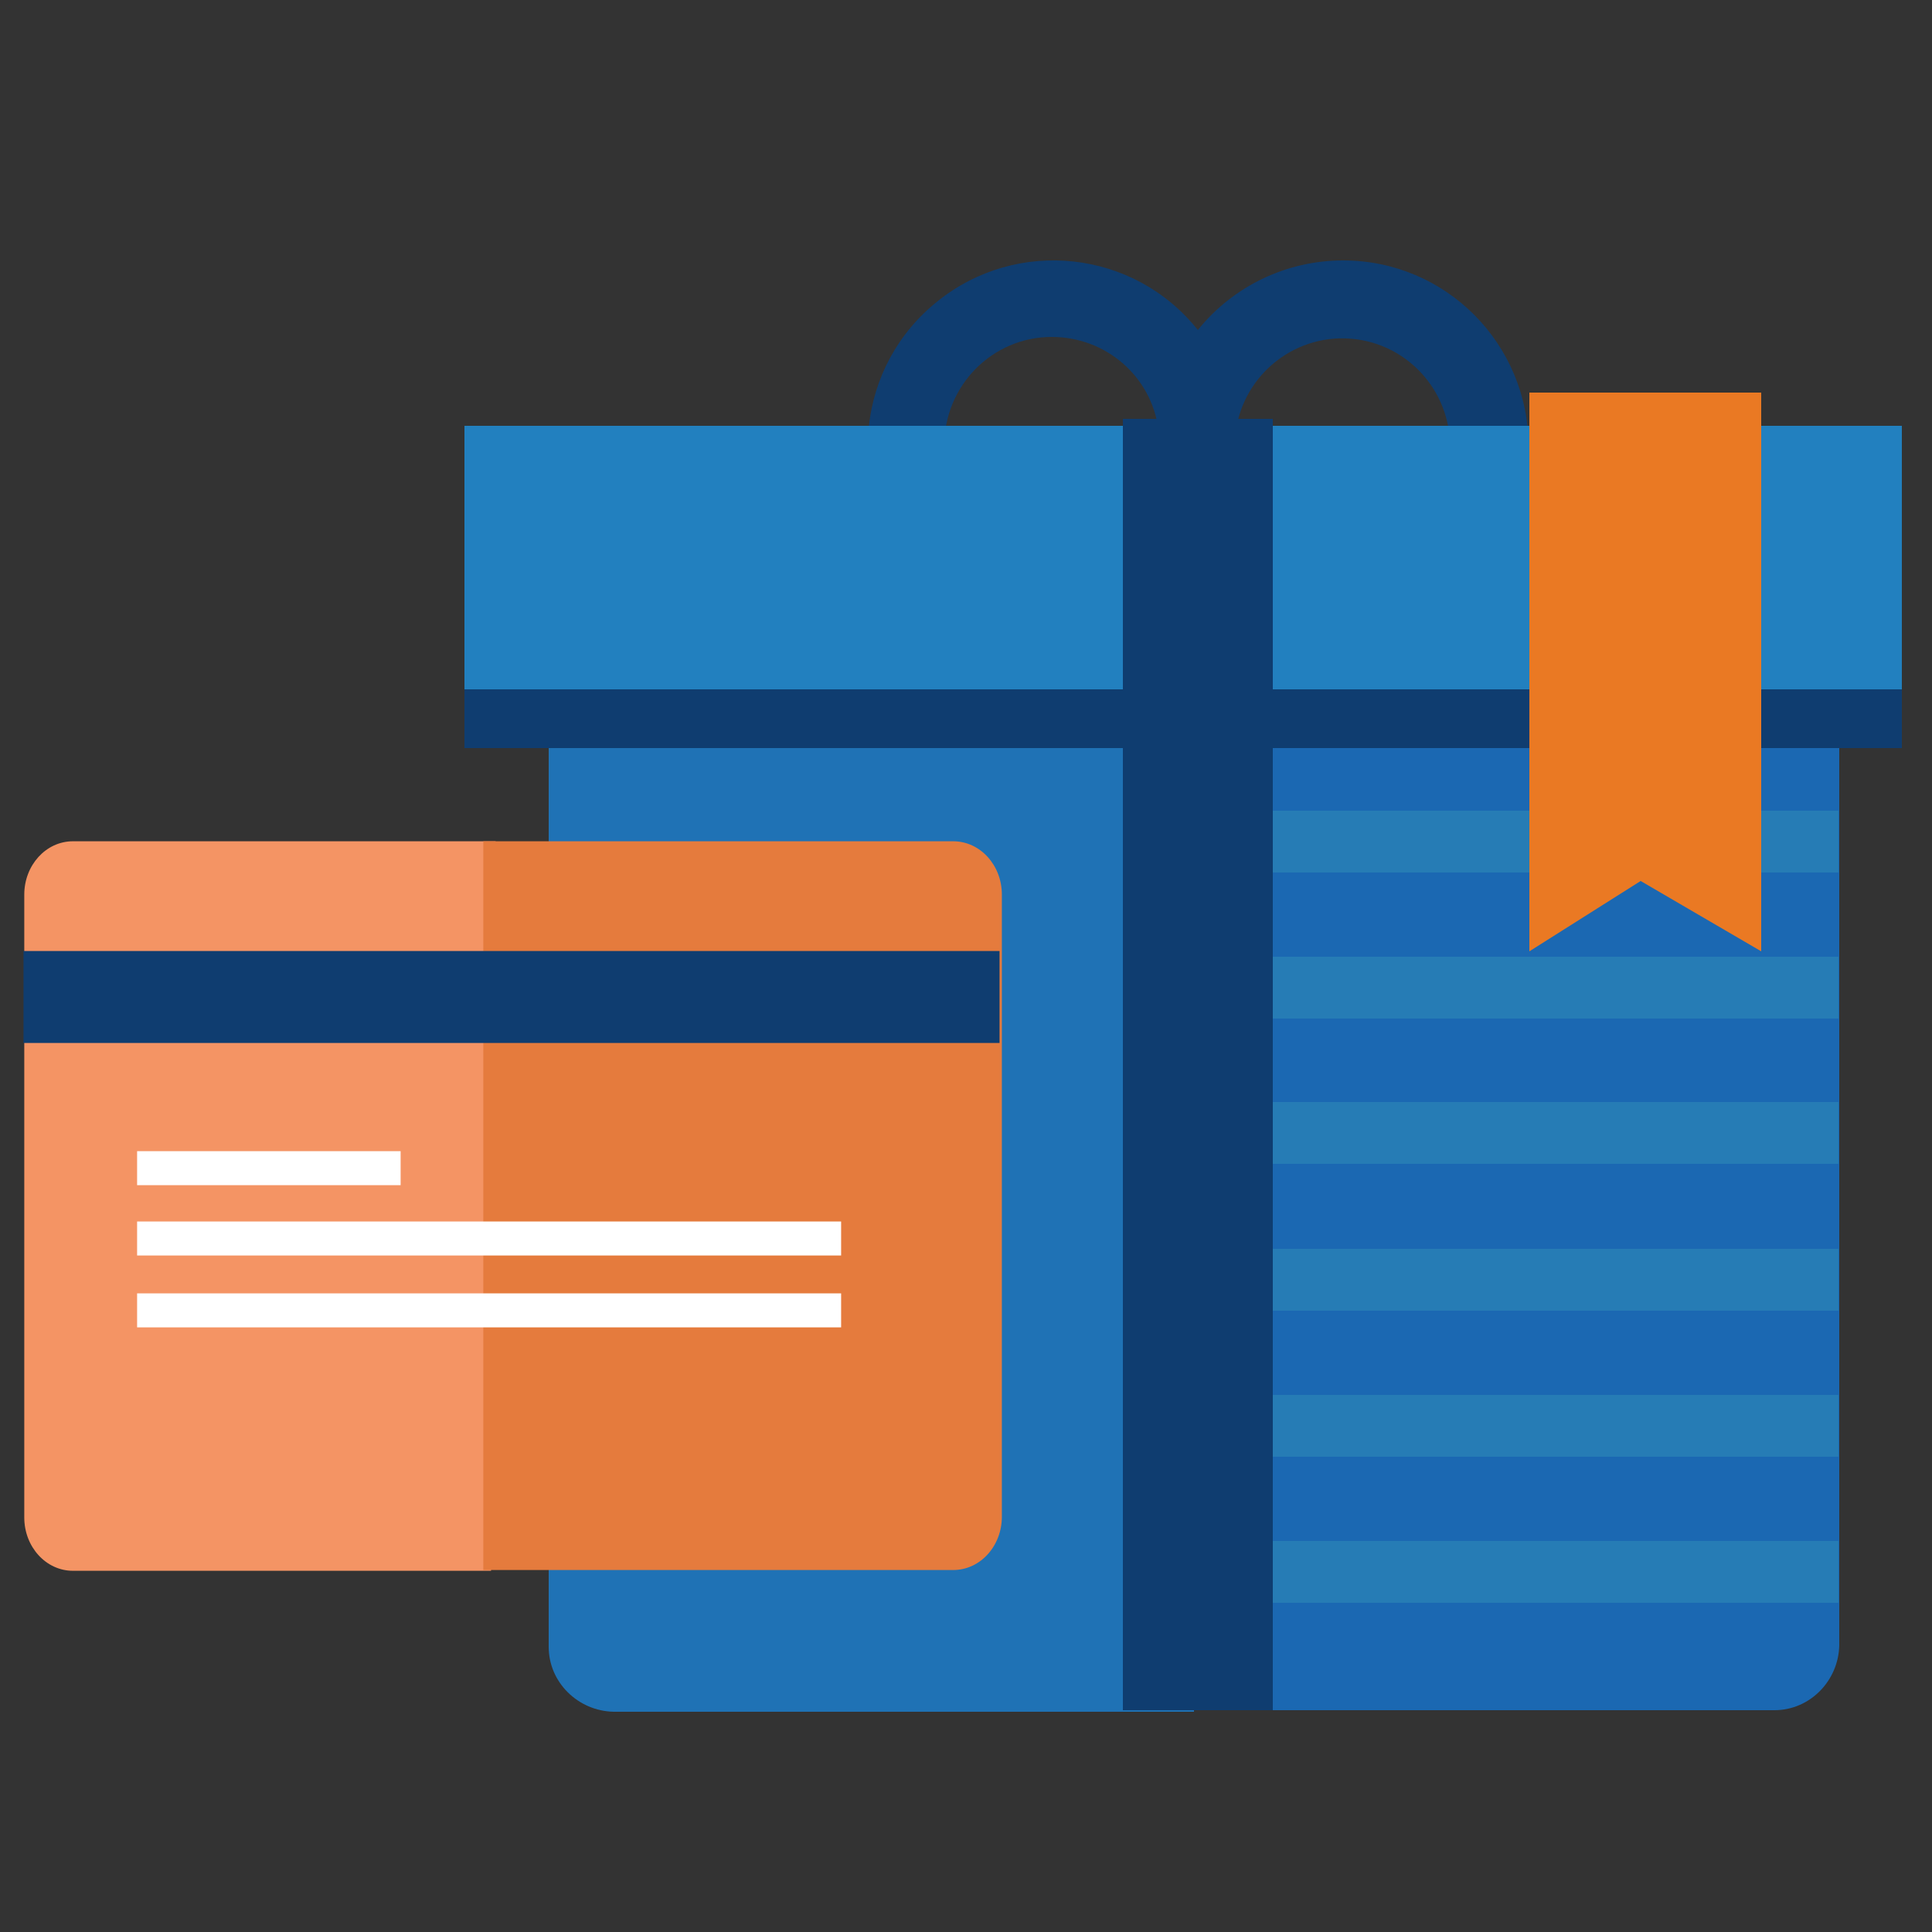
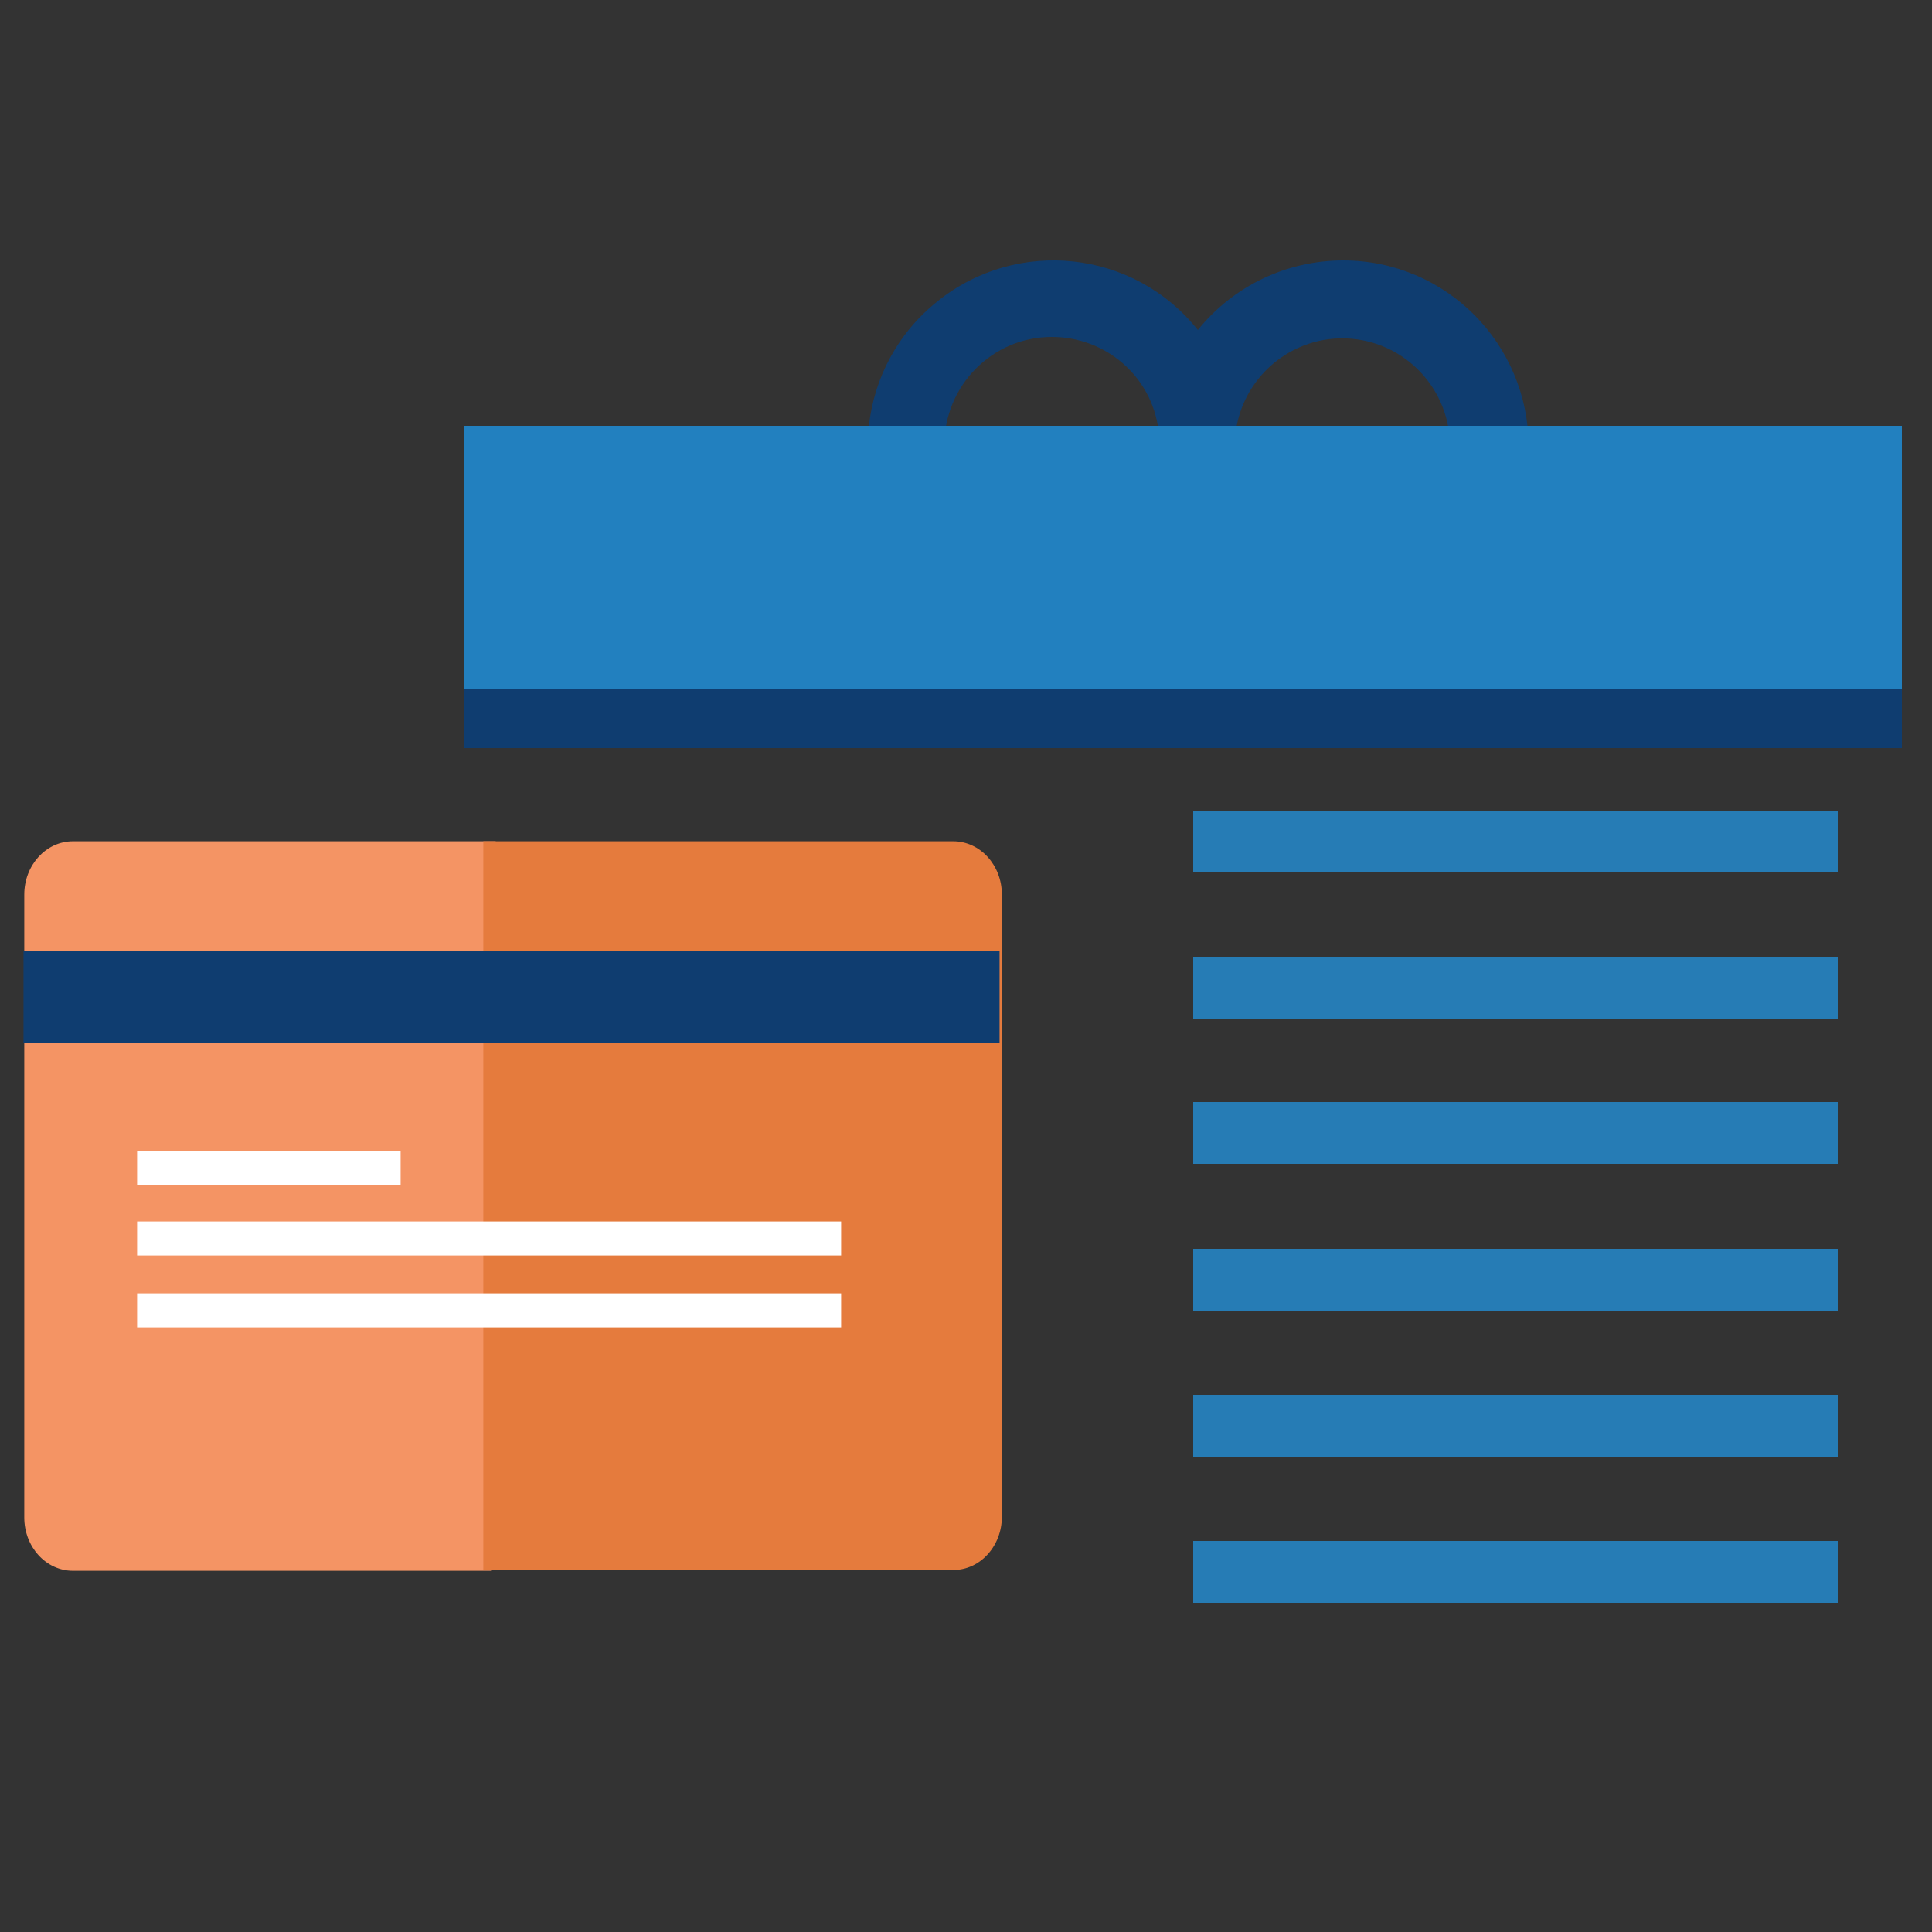
<svg xmlns="http://www.w3.org/2000/svg" xmlns:xlink="http://www.w3.org/1999/xlink" version="1.1" x="0px" y="0px" viewBox="0 0 250 250" style="enable-background:new 0 0 250 250;" xml:space="preserve">
  <rect x="0" y="0" width="250" height="250" fill="#333333" stroke="none" />
  <style type="text/css">
	.st0{fill:#1B68B2;}
	.st1{fill:#1F72B5;}
	.st2{fill:#0F3D70;}
	.st3{fill:#267CB5;}
	.st4{fill:#2280BF;}
	.st5{fill:#EA7923;}
	.st6{fill:#F49464;}
	.st7{fill:#E57B3D;}
	.st8{fill:#FFFFFF;}
	.st9{display:none;}
	.st10{display:inline;}
	.st11{clip-path:url(#SVGID_2_);}
	.st12{fill:#7AB4E2;}
	.st13{fill:#DCEBF8;}
	.st14{clip-path:url(#SVGID_4_);}
	.st15{clip-path:url(#SVGID_6_);}
	.st16{clip-path:url(#SVGID_8_);}
	.st17{fill:none;stroke:#1B68B2;stroke-width:2.463;stroke-linecap:round;stroke-linejoin:round;stroke-miterlimit:10;}
	.st18{fill:none;stroke:#0F3D70;stroke-width:2.463;stroke-linecap:round;stroke-linejoin:round;stroke-miterlimit:10;}
	.st19{display:inline;fill:#DFEEFA;}
</style>
  <g id="Layer_1">
</g>
  <g id="Layer_2">
    <g>
      <g id="Group_938">
        <g id="Group_936">
-           <path id="Path_291" class="st0" d="M229.6,81.2h-75.1v140.1h75.1c4.6,0,8.3-3.8,8.4-8.4V89.6C237.9,85,234.2,81.2,229.6,81.2      L229.6,81.2L229.6,81.2z" />
-           <path id="Path_292" class="st1" d="M150.8,81.2H79.3C74.7,81.3,71,85,71,89.6v123.5c0,4.6,3.8,8.3,8.4,8.4h75.1V81.2H150.8z" />
-         </g>
+           </g>
        <rect id="Rectangle_1041" x="60.1" y="79.7" class="st2" width="186" height="17.1" />
        <path id="Path_293" class="st2" d="M136.2,81.6c2.8-0.1,5-2.4,4.9-5.2c-0.1-2.7-2.2-4.8-4.9-4.9c-7.7,0-14-6.2-14-13.9     s6.2-14,13.9-14c7,0,12.9,5.1,13.8,12c0.2,2.4,2,4.4,4.4,4.7c2.7,0.3,5.2-1.6,5.6-4.4v0c1-7.6,8-13,15.6-12c7.6,1,13,8,12,15.6     c-0.9,6.9-6.8,12.1-13.8,12.1c-2.8,0-5.1,2.3-5.1,5.1c0,2.8,2.3,5.1,5.1,5.1l0,0c13.3,0,24.1-10.7,24.1-24     c0-13.3-10.7-24.1-24-24.1c-7.3,0-14.2,3.3-18.8,9c-8.3-10.4-23.4-12-33.7-3.7c-10.4,8.3-12,23.4-3.7,33.7     C122.1,78.2,129,81.6,136.2,81.6L136.2,81.6z" />
        <g id="Group_937">
          <rect id="Rectangle_1042" x="154.4" y="199.4" class="st3" width="83.5" height="8" />
          <rect id="Rectangle_1043" x="154.4" y="180.5" class="st3" width="83.5" height="8" />
          <rect id="Rectangle_1044" x="154.4" y="161.6" class="st3" width="83.5" height="8" />
          <rect id="Rectangle_1045" x="154.4" y="142.6" class="st3" width="83.5" height="8" />
          <rect id="Rectangle_1046" x="154.4" y="123.8" class="st3" width="83.5" height="8" />
          <rect id="Rectangle_1047" x="154.4" y="104.9" class="st3" width="83.5" height="8" />
        </g>
      </g>
      <rect id="Rectangle_1048" x="60.1" y="55.1" class="st4" width="186" height="34.1" />
-       <path id="Path_294" class="st5" d="M227.9,123.1l-15.6-9.1l-14.4,9.1V50.8h30L227.9,123.1z" />
-       <rect id="Rectangle_1049" x="145.3" y="54.2" class="st2" width="19.4" height="167.1" />
      <g id="Group_7524_2_" transform="translate(1007.841 3436.96)">
        <g id="Group_929_2_">
          <path id="Path_288_2_" class="st6" d="M-944.3-3233.7h-54.1c-3.5,0-6.3-3.1-6.3-6.9l0,0v-80.6c0-3.8,2.8-6.9,6.3-6.9l0,0h54.7" />
          <path id="Path_289_2_" class="st7" d="M-945.3-3328.1h60.8c3.5,0,6.3,3.1,6.3,6.9l0,0v80.5c0,3.8-2.8,6.9-6.3,6.9l0,0h-60.8" />
          <path id="Path_3937_2_" class="st2" d="M-1004.8-3313.9h126.3v11.9h-126.3V-3313.9z" />
          <rect id="Rectangle_1038_2_" x="-990.1" y="-3288" class="st8" width="34.1" height="4.4" />
          <rect id="Rectangle_1039_2_" x="-990.1" y="-3278.9" class="st8" width="91.1" height="4.4" />
          <rect id="Rectangle_1040_2_" x="-990.1" y="-3269.6" class="st8" width="91.1" height="4.4" />
        </g>
      </g>
    </g>
    <g id="Group_7520_2_" transform="translate(902.406 3520.383)" class="st9">
      <g id="Group_5445_2_" transform="translate(0 0)" class="st10">
        <g id="Group_3647_2_">
          <g id="Group_4037_2_">
            <g id="Group_4036_2_">
              <g id="Group_4034_2_">
                <g id="Group_4032_2_">
                  <g>
                    <g>
                      <defs>
                        <rect id="SVGID_1_" x="-940.9" y="-3375.8" width="85" height="54.8" />
                      </defs>
                      <clipPath id="SVGID_2_">
                        <use xlink:href="#SVGID_1_" style="overflow:visible;" />
                      </clipPath>
                      <g id="Group_4027_2_" class="st11">
                        <g id="Group_4026_2_" transform="translate(8.17 27.264)">
                          <g id="Group_4024_2_">
                            <g id="Group_4023_2_">
                              <g id="Group_4022_2_">
                                <path id="Path_1479_2_" class="st0" d="M-907.4-3307.8c-21.3,0-38.5-18.7-38.5-41.8s17.2-41.8,38.5-41.8" />
                                <path id="Path_1480_2_" class="st12" d="M-907.4-3391.4c21.3,0,38.5,18.7,38.5,41.8s-17.2,41.7-38.5,41.8" />
                              </g>
                            </g>
                          </g>
                          <g id="Group_4025_2_" transform="translate(20.071 22.646)">
                            <path id="Path_1481_2_" class="st13" d="M-928.2-3404.4c16.5,0,29.9,14.5,29.9,32.4c0,17.9-13.4,32.4-29.9,32.4               s-29.9-14.5-29.9-32.4l0,0C-958-3389.9-944.7-3404.4-928.2-3404.4C-928.2-3404.4-928.2-3404.4-928.2-3404.4" />
                          </g>
                        </g>
                      </g>
                    </g>
                  </g>
                  <g>
                    <g>
                      <defs>
                        <rect id="SVGID_3_" x="-940.9" y="-3375.8" width="85" height="54.8" />
                      </defs>
                      <clipPath id="SVGID_4_">
                        <use xlink:href="#SVGID_3_" style="overflow:visible;" />
                      </clipPath>
                      <g id="Group_4028_2_" class="st14">
                        <path id="Path_1482_2_" class="st8" d="M-899.9-3353c16.5,0,29.8,14.5,29.9,32.4v0h-29.9V-3353z" />
                      </g>
                    </g>
                  </g>
                  <g>
                    <g>
                      <defs>
                        <rect id="SVGID_5_" x="-940.9" y="-3375.8" width="85" height="54.8" />
                      </defs>
                      <clipPath id="SVGID_6_">
                        <use xlink:href="#SVGID_5_" style="overflow:visible;" />
                      </clipPath>
                      <g id="Group_4030_2_" class="st15">
                        <g id="Group_4029_2_" transform="translate(24.777 46.536)">
                          <path id="Path_1483_2_" class="st8" d="M-924.7-3334.7c-17.3,0-31.2-15.2-31.2-33.9s14-33.9,31.2-33.9              s31.2,15.2,31.2,33.9l0,0C-893.5-3349.9-907.5-3334.7-924.7-3334.7z M-924.7-3399.6c-15.7,0-28.5,13.9-28.5,30.9              c0,17.1,12.8,30.9,28.5,30.9c15.7,0,28.5-13.9,28.5-30.9l0,0C-896.2-3385.7-909-3399.5-924.7-3399.6L-924.7-3399.6z" />
                        </g>
                      </g>
                    </g>
                  </g>
                  <g>
                    <g>
                      <defs>
                        <rect id="SVGID_7_" x="-940.9" y="-3375.8" width="85" height="54.8" />
                      </defs>
                      <clipPath id="SVGID_8_">
                        <use xlink:href="#SVGID_7_" style="overflow:visible;" />
                      </clipPath>
                      <g id="Group_4031_2_" class="st16">
                        <line id="Line_195_2_" class="st17" x1="-899.4" y1="-3351.8" x2="-899.4" y2="-3348.5" />
                      </g>
                    </g>
                  </g>
                </g>
                <line id="Line_196_2_" class="st17" x1="-918.3" y1="-3344.6" x2="-916.1" y2="-3342.3" />
                <line id="Line_198_2_" class="st17" x1="-927.3" y1="-3323.8" x2="-924.3" y2="-3323.8" />
                <line id="Line_199_2_" class="st17" x1="-875.4" y1="-3323.8" x2="-872.3" y2="-3323.8" />
                <line id="Line_200_2_" class="st18" x1="-888.2" y1="-3344.6" x2="-900" y2="-3321.8" />
-                 <path id="Path_1484_2_" class="st0" d="M-902.9-3320.5c0-1.8,1.3-3.2,3-3.2c1.6,0,3,1.4,3,3.2" />
+                 <path id="Path_1484_2_" class="st0" d="M-902.9-3320.5c1.6,0,3,1.4,3,3.2" />
                <g id="Group_4033_2_" transform="translate(112.786 5.417)">
-                   <ellipse id="Ellipse_247_2_" class="st2" cx="-994" cy="-3362.4" rx="15.2" ry="16.5" />
-                 </g>
+                   </g>
              </g>
            </g>
          </g>
          <rect id="Rectangle_1706_2_" x="-940.4" y="-3321.4" class="st0" width="81.7" height="4.4" />
        </g>
      </g>
      <g id="Group_7519_2_" transform="translate(133.108 26.134)" class="st10">
        <path id="Path_3943_2_" class="st8" d="M-1016.6-3380.4h-4.9v-5.1h4.9v-5.3h4.9v5.3h4.9v5.1h-4.9v5.3h-4.9V-3380.4z" />
      </g>
    </g>
    <g id="Group_7527_2_" transform="translate(954.914 3434.35)" class="st9">
      <path id="Path_3943-2_2_" class="st19" d="M-969.6-3320h-3.1v-3.2h3.1v-3.3h3.1v3.3h3.1v3.2h-3.1v3.3h-3.1V-3320z" />
    </g>
    <g id="Group_7583_2_" transform="translate(966.914 3494.35)" class="st9">
      <path id="Path_3943-3_2_" class="st19" d="M-976.9-3354.4h-3.1v-3.2h3.1v-3.3h3.1v3.3h3.1v3.2h-3.1v3.3h-3.1V-3354.4z" />
    </g>
    <g id="Group_7582_2_" transform="translate(904.914 3513.35)" class="st9">
      <path id="Path_3943-4_2_" class="st19" d="M-939.3-3365.2h-3.1v-3.2h3.1v-3.3h3.1v3.3h3.1v3.2h-3.1v3.3h-3.1V-3365.2z" />
    </g>
  </g>
</svg>